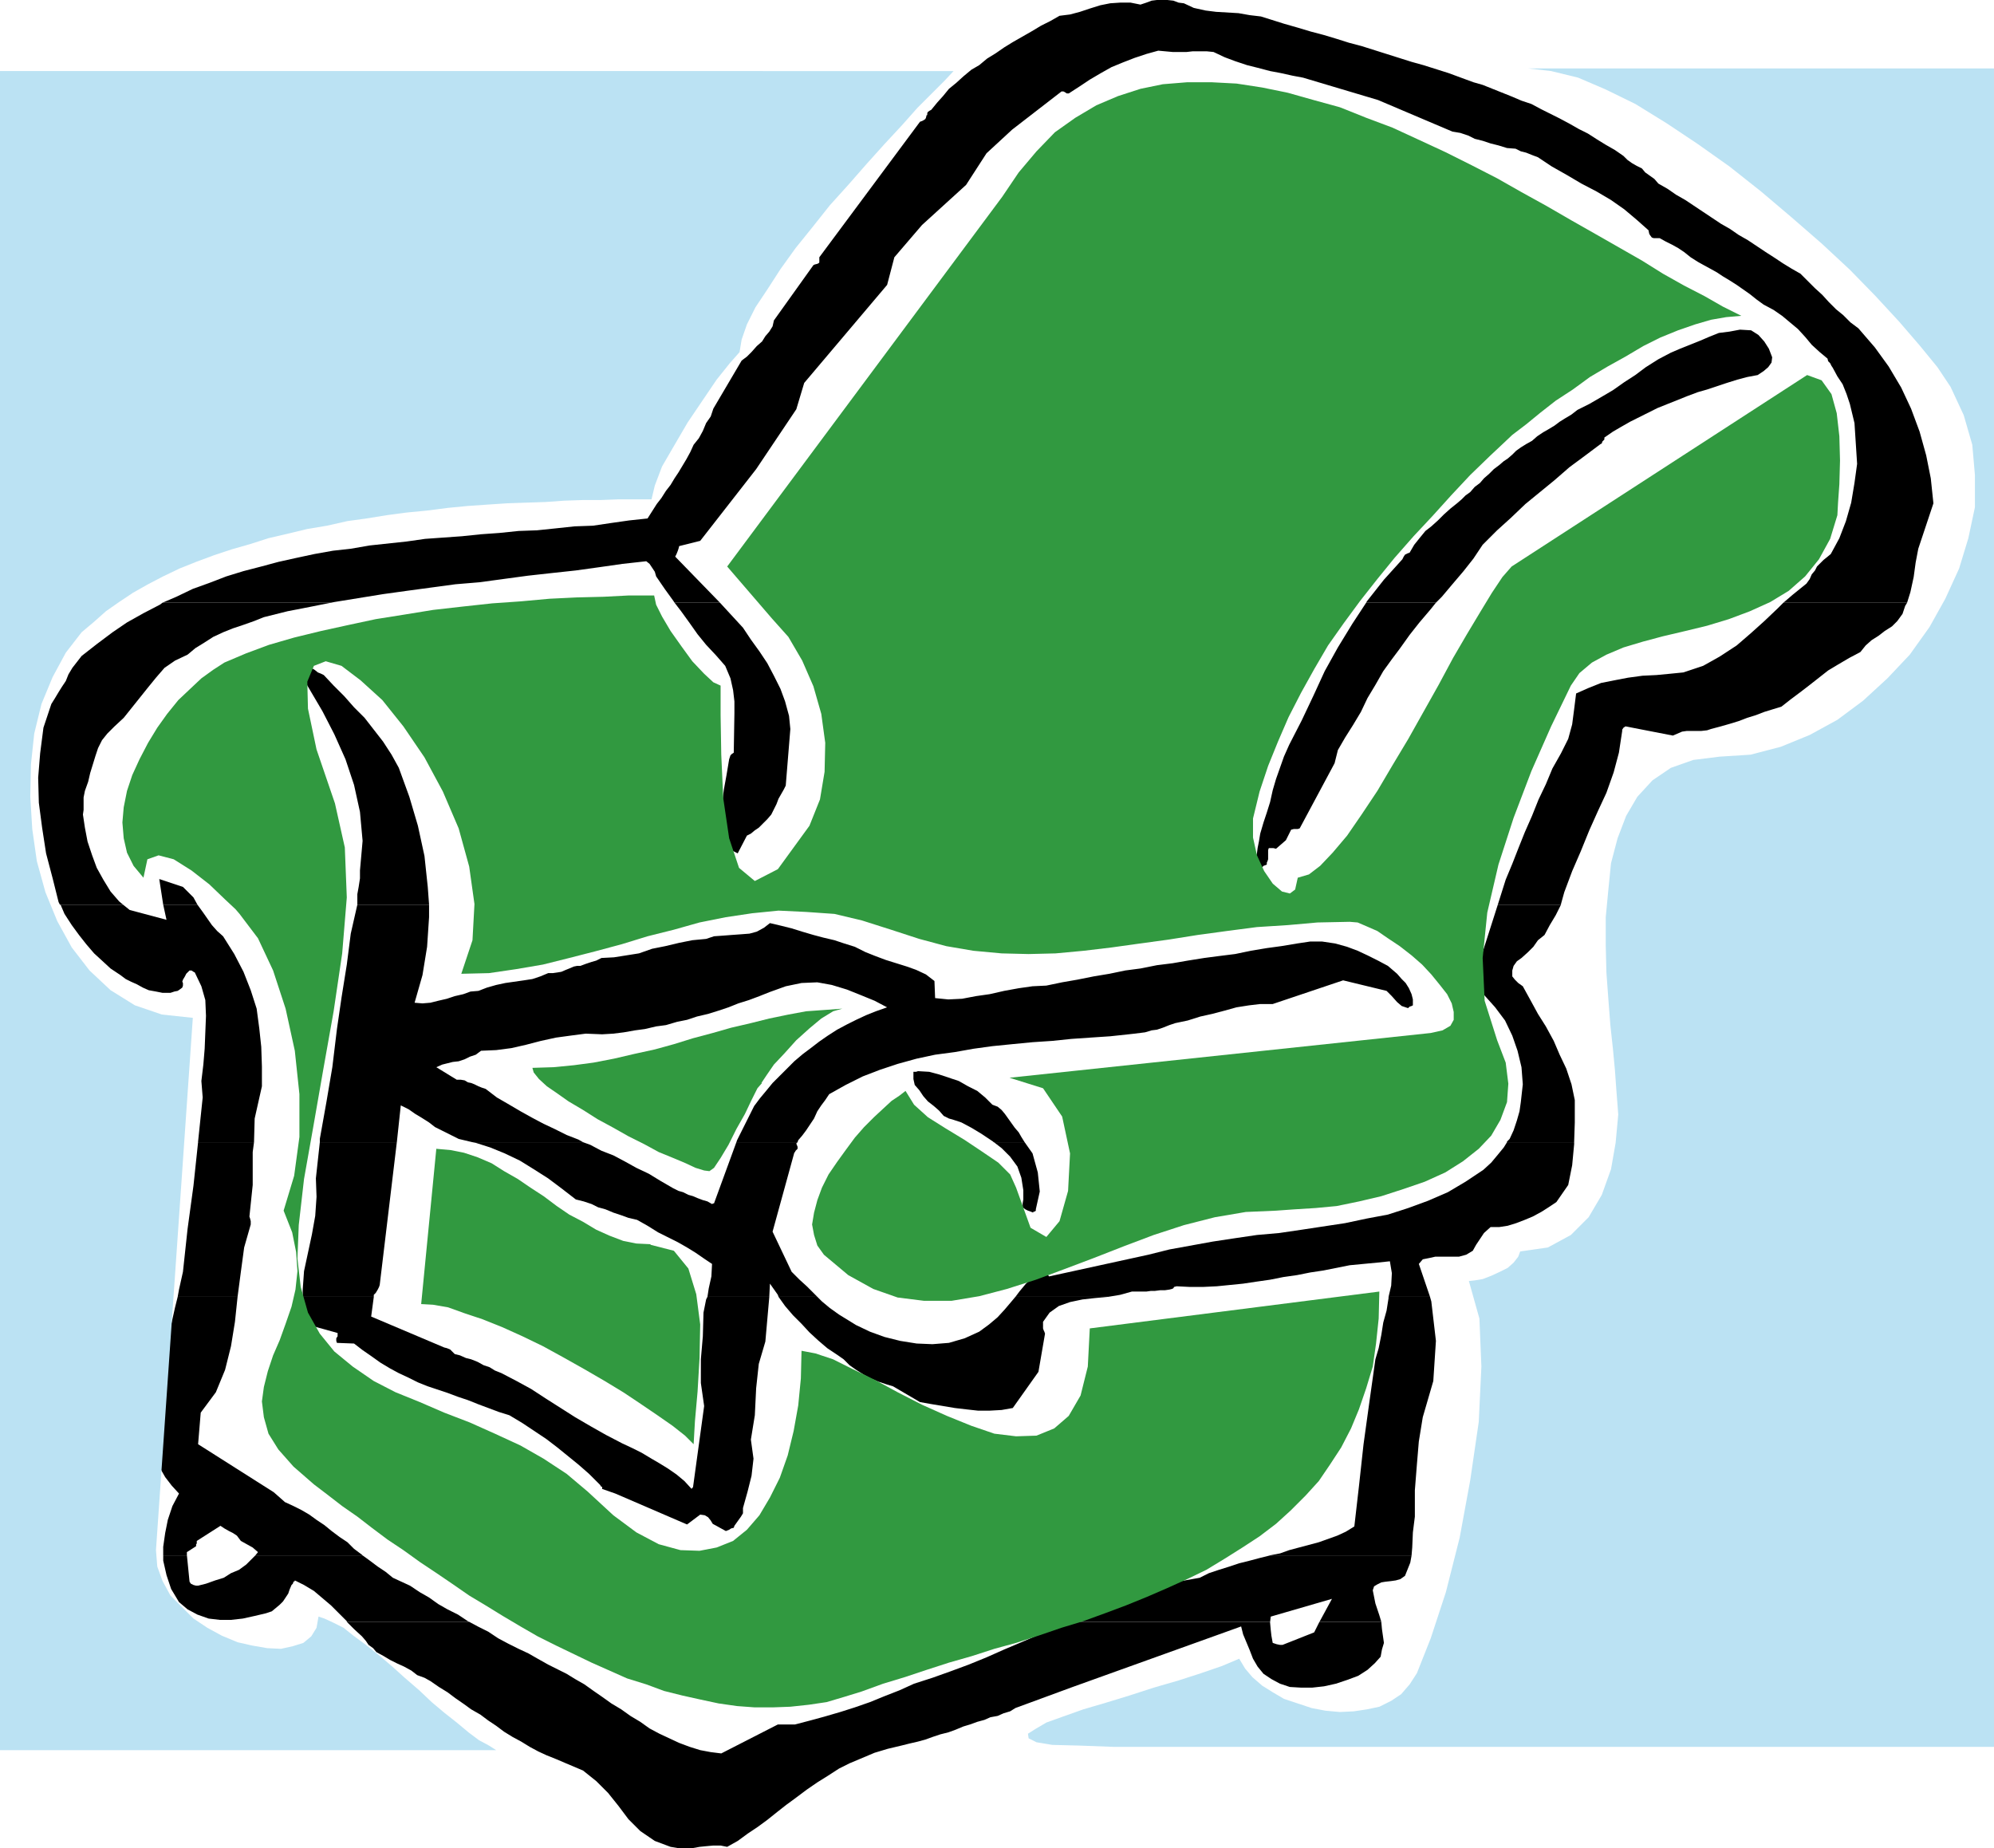
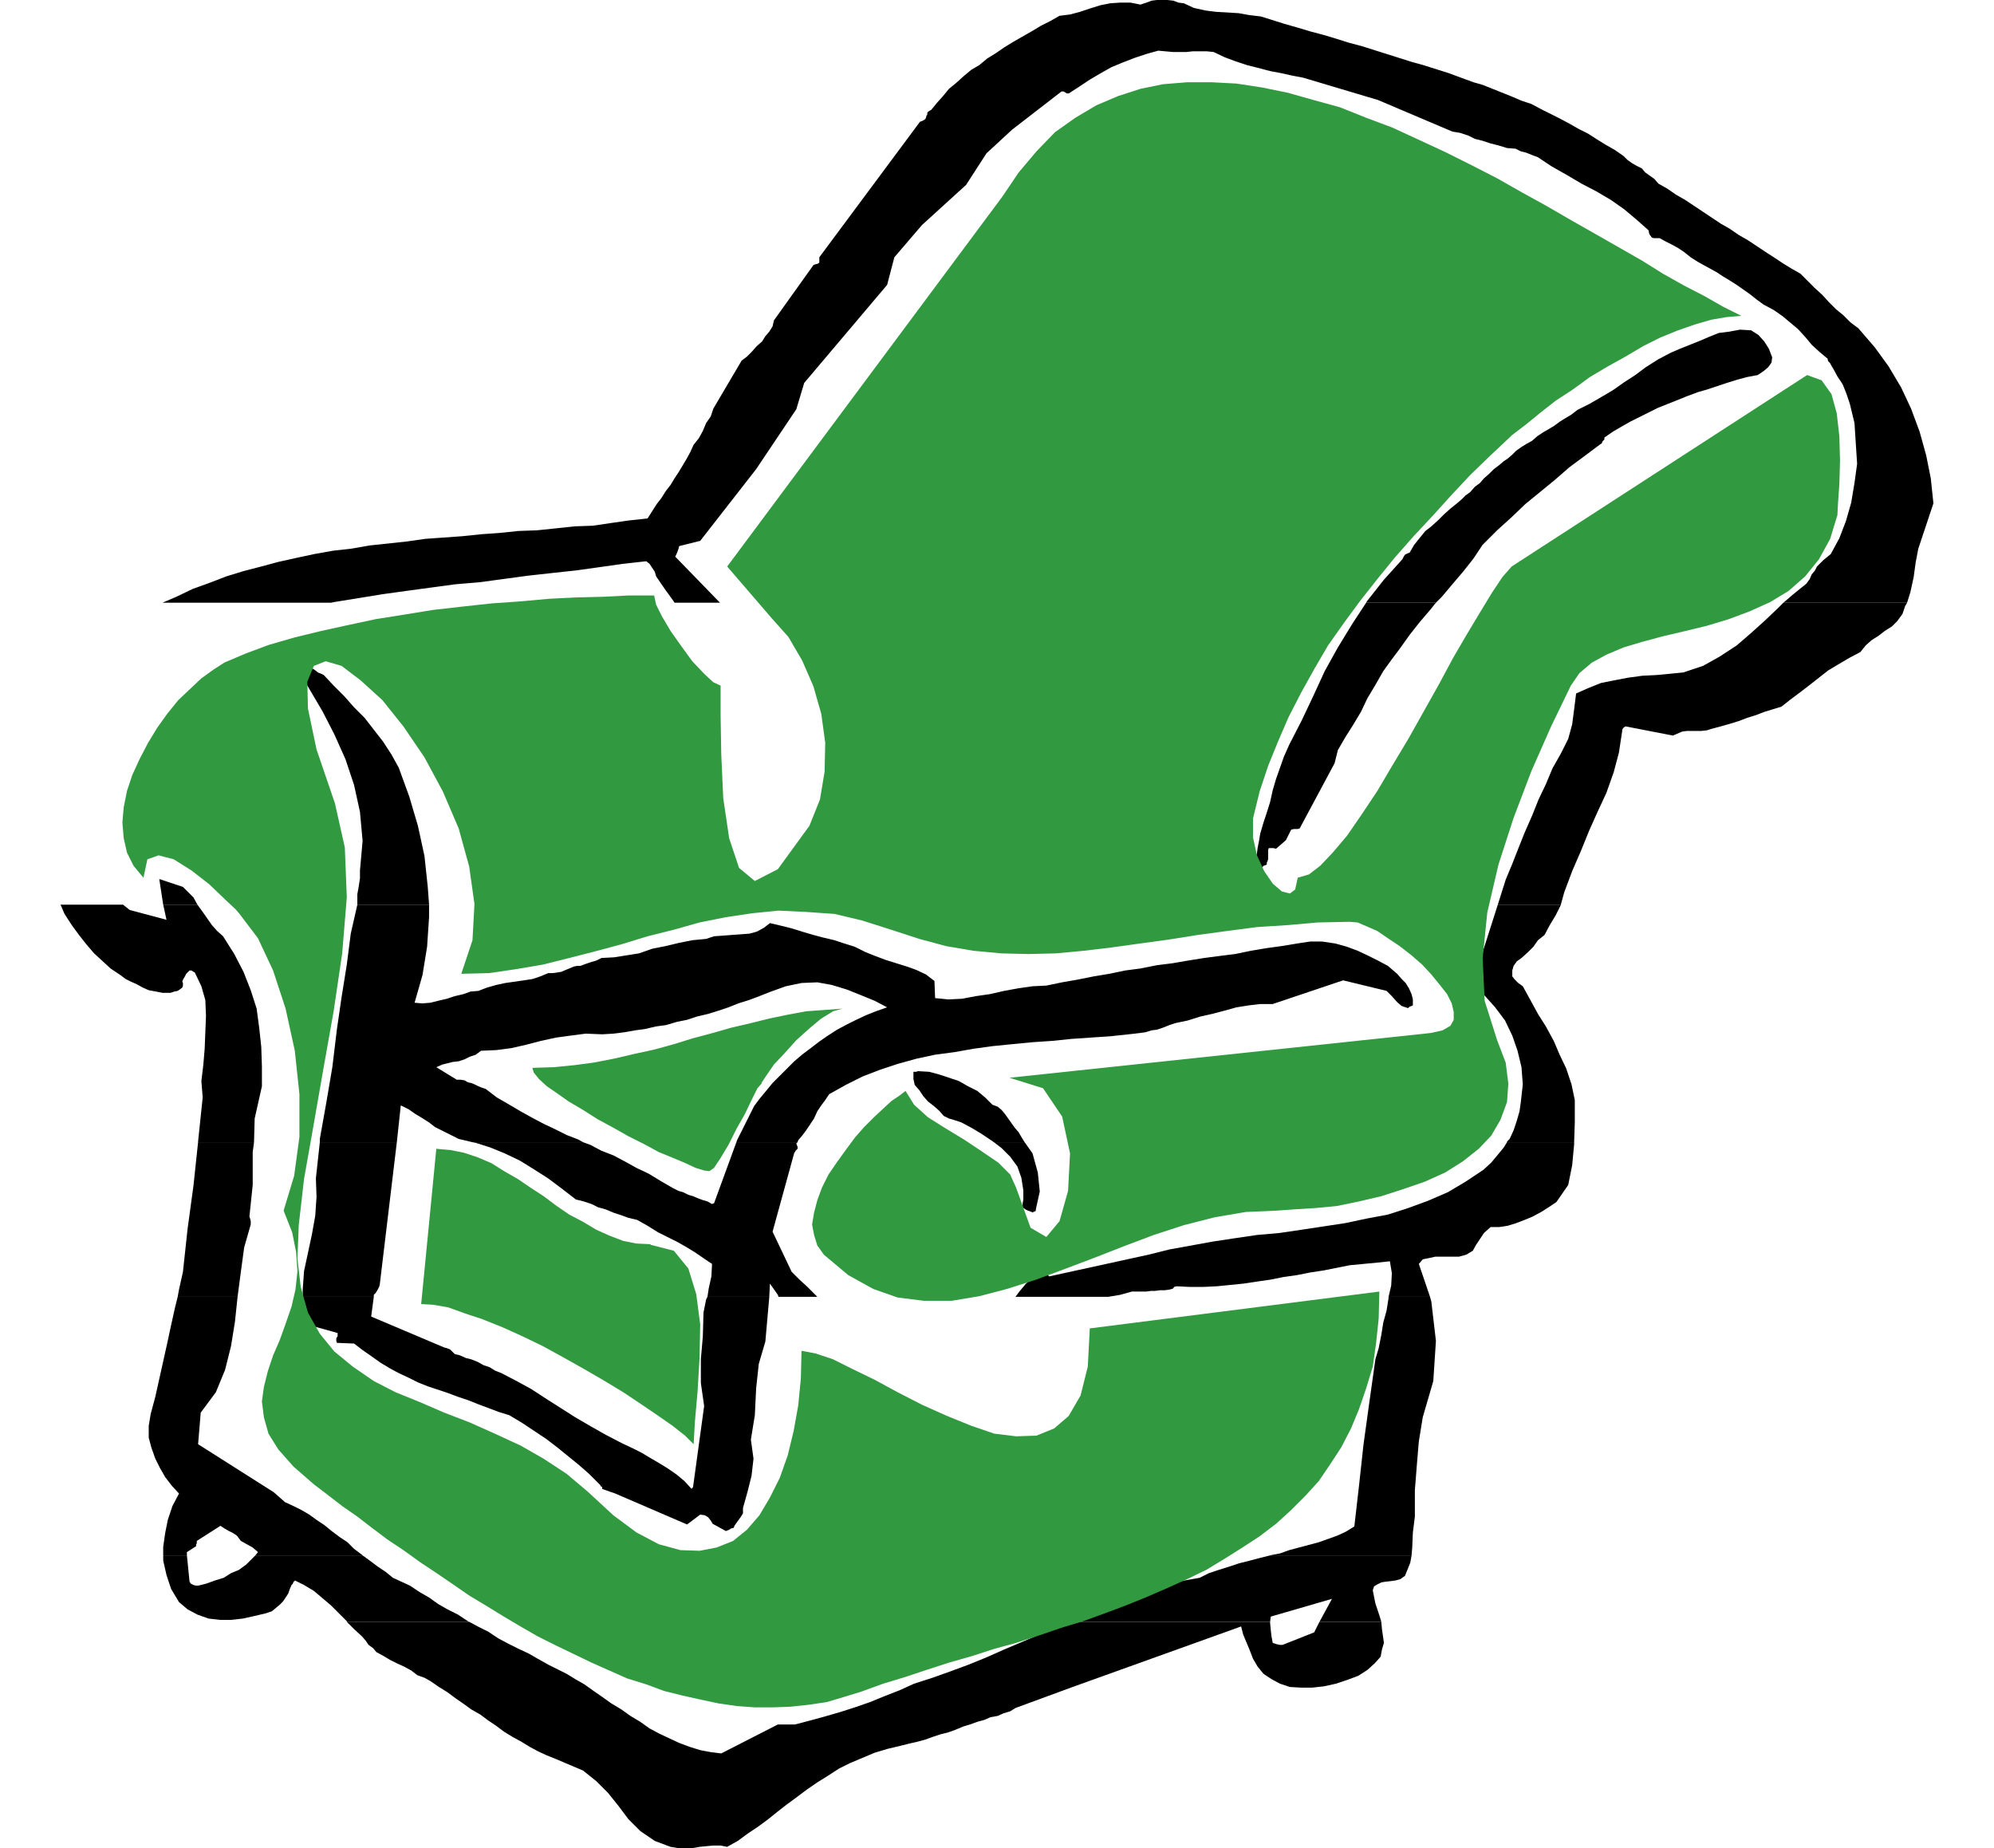
<svg xmlns="http://www.w3.org/2000/svg" xmlns:ns1="http://sodipodi.sourceforge.net/DTD/sodipodi-0.dtd" xmlns:ns2="http://www.inkscape.org/namespaces/inkscape" version="1.0" width="129.553mm" height="120.082mm" id="svg29" ns1:docname="Chair 01.wmf">
  <ns1:namedview id="namedview29" pagecolor="#ffffff" bordercolor="#000000" borderopacity="0.25" ns2:showpageshadow="2" ns2:pageopacity="0.0" ns2:pagecheckerboard="0" ns2:deskcolor="#d1d1d1" ns2:document-units="mm" />
  <defs id="defs1">
    <pattern id="WMFhbasepattern" patternUnits="userSpaceOnUse" width="6" height="6" x="0" y="0" />
  </defs>
  <path style="fill:#000000;fill-opacity:1;fill-rule:evenodd;stroke:none" d="m 39.915,147.999 3.394,-1.454 4.04,-1.939 4.04,-1.454 4.202,-1.616 4.202,-1.293 4.363,-1.131 4.202,-1.131 4.363,-0.969 4.525,-0.969 4.525,-0.808 4.363,-0.485 4.686,-0.808 4.525,-0.485 4.525,-0.485 4.525,-0.646 4.525,-0.323 4.525,-0.323 4.686,-0.485 4.525,-0.323 4.686,-0.485 4.525,-0.162 4.686,-0.485 4.525,-0.485 4.525,-0.162 4.363,-0.646 4.525,-0.646 4.525,-0.485 1.131,-1.777 1.131,-1.777 1.131,-1.454 1.131,-1.777 1.131,-1.454 0.97,-1.616 0.97,-1.454 0.97,-1.616 0.97,-1.616 0.97,-1.777 0.808,-1.777 1.293,-1.616 0.97,-1.777 0.808,-1.939 1.131,-1.616 0.646,-1.939 6.949,-11.795 1.293,-0.969 1.131,-1.131 1.293,-1.454 1.293,-1.131 0.808,-1.293 0.97,-1.131 0.808,-1.293 0.323,-1.454 9.696,-13.572 0.323,-0.162 0.646,-0.162 0.323,-0.162 0.162,-0.162 V 63.982 63.659 63.497 63.174 l 24.725,-33.284 0.485,-0.162 0.323,-0.162 0.485,-0.323 0.162,-0.323 0.162,-0.646 h 0.162 v -0.162 -0.323 l 0.162,-0.323 0.485,-0.323 0.323,-0.162 1.454,-1.777 1.454,-1.616 1.454,-1.777 1.778,-1.454 1.778,-1.616 1.939,-1.616 1.939,-1.131 1.939,-1.616 2.101,-1.293 2.101,-1.454 2.101,-1.293 2.262,-1.293 2.262,-1.293 2.424,-1.454 2.262,-1.131 2.262,-1.293 2.586,-0.323 2.424,-0.646 2.424,-0.808 2.586,-0.808 2.424,-0.485 2.424,-0.162 h 2.586 l 2.424,0.485 1.454,-0.485 1.293,-0.485 L 284.092,0 h 1.293 1.293 l 1.454,0.162 1.293,0.485 1.293,0.162 2.424,1.131 2.909,0.646 2.586,0.323 2.747,0.162 2.747,0.162 2.747,0.485 2.747,0.323 2.586,0.808 3.07,0.969 3.394,0.969 3.232,0.969 3.07,0.808 3.232,0.969 3.07,0.969 3.07,0.808 3.07,0.969 3.07,0.969 3.07,0.969 3.07,0.969 2.909,0.808 3.07,0.969 3.07,0.969 3.07,1.131 3.07,1.131 2.262,0.646 2.424,0.969 2.424,0.969 2.424,0.969 2.262,0.969 2.424,0.808 2.424,1.293 2.262,1.131 2.262,1.131 2.424,1.293 2.262,1.293 2.262,1.131 2.262,1.454 2.101,1.293 2.262,1.293 2.101,1.454 0.97,0.969 1.131,0.808 1.131,0.646 1.293,0.646 0.808,0.969 1.131,0.808 1.131,0.808 0.97,1.131 2.262,1.293 2.101,1.454 2.262,1.293 1.939,1.293 2.424,1.616 1.939,1.293 2.424,1.616 2.262,1.293 2.101,1.454 2.262,1.293 2.424,1.616 1.939,1.293 2.262,1.454 1.939,1.293 2.101,1.293 2.262,1.293 1.778,1.777 1.778,1.777 1.778,1.616 1.616,1.777 1.778,1.777 1.778,1.454 1.778,1.777 1.939,1.454 4.04,4.686 3.394,4.686 3.07,5.17 2.424,5.17 2.101,5.655 1.616,5.817 1.131,5.655 0.646,6.14 -3.717,11.148 -0.646,3.393 -0.485,3.555 -0.808,3.716 -0.808,2.585 H 437.935 l 2.262,-1.939 3.394,-2.747 0.808,-1.131 0.485,-1.131 0.808,-0.969 0.485,-0.969 0.808,-0.808 0.808,-0.808 0.808,-0.646 0.97,-0.808 2.101,-3.878 1.616,-4.201 1.293,-4.524 0.808,-4.847 0.646,-4.686 -0.323,-5.009 -0.323,-5.009 -1.131,-4.686 -0.808,-2.424 -0.97,-2.424 -1.293,-1.939 -1.131,-2.1 -0.323,-0.485 -0.323,-0.646 -0.485,-0.485 -0.162,-0.646 -1.939,-1.616 -1.939,-1.777 -1.616,-1.939 -1.778,-1.939 -1.939,-1.616 -1.939,-1.616 -2.101,-1.454 -2.424,-1.293 -1.778,-1.293 -1.616,-1.293 -1.616,-1.131 -1.616,-1.131 -1.778,-1.131 -1.616,-0.969 -1.454,-0.969 -1.454,-0.808 -1.778,-0.969 -1.454,-0.808 -1.778,-1.131 -1.616,-1.293 -1.454,-0.969 -1.454,-0.808 -1.616,-0.808 -1.454,-0.808 h -0.323 -0.323 -0.485 -0.323 l -0.485,-0.162 -0.485,-0.646 -0.162,-0.323 -0.162,-0.808 -2.909,-2.585 -3.07,-2.585 -3.232,-2.262 -3.555,-2.1 -3.717,-1.939 -3.555,-2.1 -3.717,-2.1 -3.394,-2.262 -1.293,-0.485 -1.616,-0.646 -1.293,-0.323 -1.293,-0.646 -2.101,-0.162 -2.101,-0.646 -1.939,-0.485 -1.939,-0.646 -1.939,-0.485 -1.616,-0.808 -1.939,-0.646 -1.939,-0.323 -18.261,-7.755 -18.422,-5.493 -2.586,-0.485 -2.909,-0.646 -2.586,-0.485 -3.07,-0.808 -2.586,-0.646 -2.909,-0.969 -2.586,-0.969 -2.747,-1.293 -1.616,-0.162 h -1.778 -1.778 l -1.454,0.162 h -1.616 -1.778 l -1.778,-0.162 -1.778,-0.162 -2.909,0.808 -2.909,0.969 -2.909,1.131 -2.747,1.131 -2.586,1.454 -2.747,1.616 -2.424,1.616 -2.747,1.777 h -0.485 l -0.485,-0.323 -0.323,-0.162 h -0.485 l -12.12,9.371 -6.302,5.817 -5.01,7.755 -10.827,9.856 -6.787,7.917 -1.778,6.786 -20.362,24.074 -1.939,6.463 -9.858,14.703 -13.736,17.611 -5.171,1.293 -0.162,0.646 -0.162,0.485 -0.323,0.808 -0.323,0.646 10.989,11.31 h -11.15 l -0.323,-0.485 -2.101,-2.908 -2.101,-3.07 -0.323,-1.131 -0.646,-0.969 -0.646,-0.969 -0.808,-0.646 -5.818,0.646 -5.656,0.808 -5.818,0.808 -5.979,0.646 -5.818,0.646 -5.979,0.808 -5.979,0.808 -5.818,0.485 -5.979,0.808 -5.979,0.808 -5.818,0.808 -5.979,0.969 -5.979,0.969 -0.808,0.162 H 39.915 Z" id="path1" />
  <path style="fill:#000000;fill-opacity:1;fill-rule:evenodd;stroke:none" d="m 335.481,147.999 0.162,-0.323 4.202,-5.332 4.525,-5.009 0.323,-0.646 0.323,-0.485 0.646,-0.323 0.485,-0.162 1.131,-1.939 1.293,-1.616 1.454,-1.777 1.454,-1.131 1.616,-1.454 1.454,-1.454 1.616,-1.454 1.616,-1.293 1.131,-0.969 0.97,-0.969 1.131,-0.808 1.131,-1.293 1.293,-0.969 0.97,-1.131 1.293,-1.131 1.131,-1.131 1.293,-0.969 1.131,-0.969 0.97,-0.646 1.131,-0.969 0.97,-0.969 1.131,-0.808 1.293,-0.808 1.454,-0.808 1.293,-1.131 1.454,-0.969 1.131,-0.646 1.616,-0.969 1.293,-0.969 1.293,-0.808 1.616,-0.969 1.454,-1.131 2.909,-1.454 3.07,-1.777 2.747,-1.616 2.747,-1.939 2.747,-1.777 2.586,-1.939 3.07,-1.939 3.07,-1.616 2.262,-0.969 2.424,-0.969 2.424,-0.969 2.262,-0.969 2.424,-0.969 2.586,-0.323 2.586,-0.485 2.747,0.162 1.778,1.131 1.454,1.616 1.131,1.777 0.808,2.1 -0.162,1.293 -0.808,1.131 -1.131,0.969 -1.454,0.969 -2.586,0.485 -2.424,0.646 -2.586,0.808 -2.424,0.808 -2.424,0.808 -2.262,0.646 -2.586,0.969 -2.424,0.969 -2.424,0.969 -2.424,0.969 -2.262,1.131 -2.262,1.131 -2.262,1.131 -2.262,1.293 -1.939,1.131 -2.101,1.454 v 0.485 l -0.485,0.485 -0.162,0.485 -0.323,0.162 -3.878,2.908 -3.717,2.747 -3.717,3.231 -3.555,2.908 -3.555,2.908 -3.555,3.393 -3.394,3.07 -3.555,3.555 -2.262,3.393 -2.424,3.07 -2.747,3.231 -2.586,3.07 -1.454,1.454 h -17.13 z" id="path2" />
-   <path style="fill:#000000;fill-opacity:1;fill-rule:evenodd;stroke:none" d="m 14.706,222.16 -0.323,-0.646 -1.454,-5.817 -1.616,-6.14 -0.97,-6.301 -0.808,-6.14 -0.162,-6.14 0.485,-5.978 0.808,-6.301 1.939,-5.817 0.808,-1.293 0.97,-1.616 0.808,-1.293 0.97,-1.454 0.646,-1.616 0.97,-1.616 1.131,-1.454 1.131,-1.454 3.717,-2.908 3.878,-2.908 3.555,-2.424 4.04,-2.262 4.04,-2.1 0.646,-0.485 h 41.37 l -4.848,0.969 -5.818,1.131 -5.818,1.454 -2.424,0.969 -2.747,0.969 -2.424,0.808 -2.424,0.969 -2.424,1.131 -2.262,1.454 -2.101,1.293 -1.939,1.616 -3.07,1.454 -2.586,1.777 -2.101,2.424 -2.101,2.585 -1.939,2.424 -1.939,2.424 -1.939,2.424 -2.262,2.1 -1.778,1.777 -1.293,1.616 -0.97,1.939 -0.646,1.939 -0.646,2.1 -0.646,2.1 -0.485,2.1 -0.808,2.262 -0.323,1.616 v 1.454 1.616 l -0.162,1.131 0.485,3.231 0.646,3.393 1.131,3.393 1.131,3.07 1.616,2.908 1.778,2.908 2.101,2.424 0.97,0.808 H 14.867 v 0 z" id="path3" />
  <path style="fill:#000000;fill-opacity:1;fill-rule:evenodd;stroke:none" d="m 40.077,222.16 -0.97,-6.301 5.818,1.939 1.293,1.293 1.293,1.293 0.97,1.777 h -8.403 z" id="path4" />
  <path style="fill:#000000;fill-opacity:1;fill-rule:evenodd;stroke:none" d="m 87.749,222.16 v -0.162 -2.424 l 0.323,-1.777 0.323,-2.1 v -1.939 l 0.646,-7.271 -0.646,-7.109 -1.454,-6.624 -2.101,-6.301 -2.747,-6.14 -2.909,-5.655 -3.232,-5.493 -3.232,-5.493 1.131,-0.323 h 0.808 l 0.808,0.323 0.97,0.323 0.808,0.485 0.808,0.646 0.808,0.323 0.646,0.323 2.424,2.585 2.586,2.585 2.424,2.747 2.586,2.585 2.262,2.908 2.262,2.908 2.101,3.231 1.778,3.231 2.586,7.109 2.101,7.109 1.616,7.432 0.808,7.594 0.323,4.362 H 87.749 Z" id="path5" />
  <path style="fill:#000000;fill-opacity:1;fill-rule:evenodd;stroke:none" d="m 367.801,222.16 1.939,-6.14 1.616,-3.878 1.454,-3.716 1.616,-4.039 1.778,-4.039 1.616,-4.039 1.778,-3.716 1.616,-3.878 2.101,-3.716 1.778,-3.555 0.97,-3.555 0.485,-3.716 0.485,-3.878 2.909,-1.293 3.232,-1.293 3.232,-0.646 3.394,-0.646 3.555,-0.485 3.394,-0.162 3.394,-0.323 3.232,-0.323 4.848,-1.616 4.04,-2.262 4.202,-2.747 3.555,-3.07 3.232,-2.908 3.394,-3.231 1.293,-1.293 h 30.381 l -0.485,0.808 -0.646,1.939 -1.293,1.777 -1.293,1.293 -1.778,1.131 -1.454,1.131 -1.778,1.131 -1.454,1.293 -1.293,1.616 -2.747,1.454 -2.747,1.616 -2.424,1.454 -2.262,1.777 -2.262,1.777 -2.101,1.616 -2.586,1.939 -2.262,1.777 -2.101,0.646 -2.101,0.646 -2.101,0.808 -2.101,0.646 -2.101,0.808 -2.101,0.646 -2.262,0.646 -2.424,0.646 -0.97,0.323 -1.454,0.162 h -1.131 -1.293 -1.131 l -1.131,0.162 -1.131,0.485 -1.131,0.485 -11.635,-2.262 -0.485,0.323 -0.323,0.485 v 0.162 0.162 l -0.808,5.332 -1.293,4.847 -1.778,5.009 -2.101,4.524 -2.101,4.686 -2.101,5.17 -2.101,4.847 -1.939,5.17 -0.808,2.908 v 0.162 z" id="path6" />
-   <path style="fill:#000000;fill-opacity:1;fill-rule:evenodd;stroke:none" d="m 165.64,147.999 1.616,2.1 2.101,2.908 1.939,2.747 2.101,2.585 2.424,2.585 2.262,2.585 1.293,3.07 0.646,2.908 0.323,2.747 v 2.908 l -0.162,9.694 -0.485,0.323 -0.323,0.323 -0.162,0.485 -0.162,0.485 -0.646,3.878 -0.646,3.555 -0.485,4.039 -0.162,4.039 0.646,2.262 0.485,2.262 0.97,2.1 1.939,0.969 2.262,-4.362 0.97,-0.485 0.97,-0.808 0.97,-0.646 0.97,-0.969 1.131,-1.131 0.97,-1.131 0.646,-1.293 0.646,-1.293 0.485,-1.293 0.646,-1.131 0.646,-1.131 0.485,-0.969 1.131,-13.895 -0.323,-3.231 -0.97,-3.555 -1.131,-3.07 -1.616,-3.231 -1.616,-3.07 -1.939,-2.908 -2.101,-2.908 -1.939,-2.908 -5.656,-6.14 h -11.15 z" id="path7" />
  <path style="fill:#000000;fill-opacity:1;fill-rule:evenodd;stroke:none" d="m 335.481,147.999 -3.394,5.17 -3.555,5.817 -3.232,5.817 -2.747,5.978 -2.909,6.14 -3.07,5.978 -1.293,2.908 -0.97,2.747 -0.97,2.747 -0.808,2.747 -0.646,2.908 -0.808,2.585 -0.808,2.424 -0.808,2.747 -0.323,1.939 -0.323,1.616 -0.162,1.293 -0.323,0.969 0.162,0.485 v 0.485 l 0.162,0.323 0.162,0.485 0.323,0.485 v 0.162 0.485 0.323 l 0.323,0.323 0.646,0.646 0.323,0.162 v -0.162 -0.162 l -0.162,-0.162 -0.323,-0.323 -0.323,-0.323 v -0.646 l 0.323,-0.162 0.323,-0.323 0.808,-0.323 v -0.162 -0.323 l 0.162,-0.323 0.162,-0.485 v -2.262 l 0.162,-0.485 h 0.646 0.485 l 0.646,0.162 2.424,-2.1 1.293,-2.585 0.646,-0.162 h 0.323 0.646 l 0.485,-0.162 8.565,-15.995 0.808,-3.231 1.778,-3.07 1.939,-3.07 1.939,-3.231 1.616,-3.393 1.939,-3.231 1.939,-3.393 2.101,-2.908 1.939,-2.585 2.424,-3.393 2.424,-3.07 2.747,-3.231 1.293,-1.616 h -17.13 z" id="path8" />
  <path style="fill:#000000;fill-opacity:1;fill-rule:evenodd;stroke:none" d="m 48.642,280.325 1.131,-10.825 -0.323,-4.039 0.485,-4.039 0.323,-3.878 0.162,-4.039 0.162,-4.039 -0.162,-3.878 -0.97,-3.393 -1.616,-3.393 -0.323,-0.162 -0.485,-0.323 h -0.162 -0.323 l -0.808,0.808 -0.323,0.646 -0.485,0.808 -0.162,0.485 0.162,0.323 v 0.323 0.323 l -0.162,0.485 -0.646,0.485 -0.485,0.323 -0.808,0.162 -0.97,0.323 h -1.939 l -1.616,-0.323 -1.778,-0.323 -1.454,-0.646 -1.454,-0.808 -1.454,-0.646 -1.293,-0.646 -1.293,-0.969 -2.424,-1.616 -2.101,-1.939 -1.939,-1.777 -1.939,-2.262 -1.778,-2.262 -1.778,-2.424 -1.778,-2.747 -0.97,-2.262 h 15.352 l 1.616,1.293 9.05,2.424 -0.808,-3.716 h 8.403 l 1.293,1.777 1.131,1.616 1.131,1.616 1.293,1.454 1.454,1.293 2.747,4.362 2.262,4.362 1.778,4.524 1.454,4.524 0.646,4.847 0.485,4.524 0.162,4.847 v 4.847 l -1.778,7.917 -0.162,5.817 H 48.642 v 0 z" id="path9" />
  <path style="fill:#000000;fill-opacity:1;fill-rule:evenodd;stroke:none" d="m 78.538,280.325 v -0.646 l 1.616,-9.048 1.454,-8.563 1.131,-9.371 1.131,-7.755 1.293,-8.079 0.97,-7.594 1.616,-7.109 h 17.614 v 3.07 l -0.485,7.271 -1.131,6.948 -1.939,6.786 1.939,0.162 1.939,-0.162 1.939,-0.485 2.101,-0.485 1.939,-0.646 2.101,-0.485 1.778,-0.646 1.939,-0.162 2.101,-0.808 2.262,-0.646 2.262,-0.485 2.262,-0.323 2.262,-0.323 2.101,-0.323 1.939,-0.646 1.939,-0.808 h 1.131 l 1.131,-0.162 0.97,-0.162 1.131,-0.485 0.808,-0.323 1.131,-0.485 0.808,-0.162 h 0.808 l 1.293,-0.485 1.454,-0.485 1.131,-0.323 1.293,-0.646 3.07,-0.162 3.07,-0.485 3.07,-0.485 3.232,-1.131 3.232,-0.646 3.394,-0.808 3.232,-0.646 3.394,-0.323 1.939,-0.646 2.262,-0.162 2.101,-0.162 2.262,-0.162 2.101,-0.162 1.778,-0.485 1.778,-0.969 1.454,-1.131 2.747,0.646 2.586,0.646 2.586,0.808 2.747,0.808 2.424,0.646 2.747,0.646 2.424,0.808 2.586,0.808 2.586,1.293 2.424,0.969 2.586,0.969 2.586,0.808 2.586,0.808 2.262,0.808 2.424,1.131 2.101,1.616 0.162,4.201 3.232,0.323 3.394,-0.162 3.394,-0.646 3.394,-0.485 3.555,-0.808 3.555,-0.646 3.394,-0.485 3.394,-0.162 3.878,-0.808 3.717,-0.646 4.04,-0.808 3.878,-0.646 3.878,-0.808 3.717,-0.485 4.04,-0.808 3.878,-0.485 3.717,-0.646 4.04,-0.646 3.717,-0.485 3.878,-0.485 3.878,-0.808 3.878,-0.646 3.555,-0.485 3.878,-0.646 3.232,-0.485 h 2.909 l 3.232,0.485 2.909,0.808 2.586,0.969 2.424,1.131 2.586,1.293 2.424,1.293 1.131,0.969 1.131,0.969 1.131,1.293 0.97,0.969 0.808,1.293 0.646,1.454 0.323,1.293 v 1.454 l -0.323,0.162 -0.485,0.162 -0.323,0.323 h -0.162 l -1.454,-0.485 -1.131,-0.969 -1.293,-1.454 -1.293,-1.293 -10.666,-2.585 -17.291,5.817 h -3.07 l -2.747,0.323 -3.07,0.485 -2.909,0.808 -3.07,0.808 -2.909,0.646 -3.07,0.969 -3.07,0.646 -1.454,0.485 -1.616,0.646 -1.454,0.485 -1.293,0.162 -1.616,0.485 -1.293,0.162 -1.293,0.162 -1.454,0.162 -4.525,0.485 -4.848,0.323 -4.686,0.323 -4.686,0.485 -4.848,0.323 -5.01,0.485 -4.848,0.485 -4.686,0.646 -4.525,0.808 -4.848,0.646 -4.525,0.969 -4.686,1.293 -4.363,1.454 -4.202,1.616 -4.202,2.1 -4.04,2.262 -0.97,1.454 -0.97,1.293 -0.97,1.454 -0.808,1.777 -0.97,1.454 -0.97,1.454 -0.97,1.293 -0.97,1.131 -0.162,0.485 H 180.83 l 0.162,-0.485 4.202,-8.402 1.454,-1.939 1.616,-1.939 1.454,-1.777 1.778,-1.777 1.939,-1.939 1.616,-1.616 2.101,-1.777 1.939,-1.454 2.101,-1.616 2.101,-1.454 2.262,-1.454 2.424,-1.293 2.262,-1.131 2.424,-1.131 2.424,-0.969 2.747,-0.969 -3.07,-1.616 -3.555,-1.454 -3.232,-1.293 -3.717,-1.131 -3.555,-0.646 -3.878,0.162 -3.878,0.808 -4.04,1.454 -2.424,0.969 -2.586,0.969 -2.586,0.808 -2.424,0.969 -2.424,0.808 -2.586,0.808 -2.747,0.646 -2.424,0.808 -2.424,0.485 -2.747,0.808 -2.424,0.323 -2.747,0.646 -2.424,0.323 -2.747,0.485 -2.586,0.323 -2.747,0.162 -4.04,-0.162 -3.717,0.485 -3.555,0.485 -3.717,0.808 -3.717,0.969 -3.555,0.808 -3.717,0.485 -3.717,0.162 -1.293,0.969 -1.454,0.485 -1.293,0.646 -1.454,0.485 -1.454,0.162 -1.293,0.323 -1.293,0.323 -1.454,0.646 5.01,3.07 h 0.97 l 0.97,0.162 0.808,0.485 0.808,0.162 0.808,0.323 0.97,0.485 0.808,0.323 0.97,0.323 2.747,2.1 3.07,1.777 2.747,1.616 2.909,1.616 2.747,1.454 2.747,1.293 2.909,1.454 2.909,1.131 1.131,0.646 h -27.149 l -3.394,-0.808 -1.939,-0.969 -1.939,-0.969 -1.939,-0.969 -1.454,-1.131 -1.778,-1.131 -1.616,-0.969 -1.616,-1.131 -1.939,-0.969 -0.97,9.048 H 78.538 v 0 z" id="path10" />
  <path style="fill:#000000;fill-opacity:1;fill-rule:evenodd;stroke:none" d="m 243.854,280.325 -0.485,-0.323 -2.424,-1.616 -2.424,-1.454 -2.424,-1.293 -0.97,-0.323 -0.97,-0.323 -1.131,-0.323 -1.293,-0.646 -1.131,-1.293 -1.293,-1.131 -1.454,-1.131 -1.131,-1.293 -0.97,-1.454 -1.131,-1.293 -0.323,-1.454 v -1.777 h 0.323 0.323 l 0.485,-0.162 2.747,0.162 2.424,0.646 2.424,0.808 2.424,0.808 2.262,1.293 2.262,1.131 1.939,1.616 1.778,1.777 1.293,0.485 0.97,0.808 0.808,0.969 0.808,1.131 0.808,1.131 0.808,1.131 0.97,1.131 0.646,1.131 0.808,1.293 h -7.595 v 0 z" id="path11" />
  <path style="fill:#000000;fill-opacity:1;fill-rule:evenodd;stroke:none" d="m 370.064,280.325 0.646,-0.646 0.97,-2.1 0.808,-2.424 0.646,-2.262 0.323,-2.262 0.485,-4.362 -0.323,-4.201 -0.97,-4.039 -1.293,-3.716 -1.778,-3.716 -2.424,-3.231 -2.747,-3.07 -2.747,-2.908 6.141,-19.227 h 15.514 l -1.293,2.585 -1.454,2.424 -1.293,2.424 -1.616,1.293 -1.131,1.616 -1.293,1.293 -1.616,1.454 -1.131,0.808 -0.808,1.131 -0.323,1.131 v 1.454 l 0.646,0.808 0.323,0.323 0.485,0.485 1.131,0.808 1.778,3.231 1.939,3.555 1.939,3.07 1.939,3.555 1.454,3.393 1.616,3.393 1.293,3.878 0.808,3.878 v 5.493 l -0.162,4.847 h -16.483 v 0 z" id="path12" />
  <path style="fill:#000000;fill-opacity:1;fill-rule:evenodd;stroke:none" d="m 43.632,318.456 0.323,-1.777 0.97,-4.362 1.131,-10.502 1.454,-10.664 1.131,-10.664 H 62.378 l -0.323,2.424 v 8.079 l -0.808,7.755 0.162,0.485 0.162,0.646 v 0.323 0.485 l -1.616,5.655 -0.808,5.978 -0.808,6.14 z" id="path13" />
  <path style="fill:#000000;fill-opacity:1;fill-rule:evenodd;stroke:none" d="m 74.336,318.456 v -1.777 l 0.323,-4.524 0.97,-4.524 0.97,-4.524 0.808,-4.524 0.323,-4.686 -0.162,-4.524 0.97,-8.886 H 97.445 l -4.202,35.061 -0.162,0.485 -0.323,0.646 -0.485,0.808 -0.485,0.485 v 0.485 H 74.336 Z" id="path14" />
  <path style="fill:#000000;fill-opacity:1;fill-rule:evenodd;stroke:none" d="m 173.72,318.456 0.323,-2.1 0.646,-2.908 0.162,-3.07 -1.939,-1.293 -2.101,-1.454 -2.101,-1.293 -2.262,-1.293 -2.586,-1.293 -2.262,-1.131 -2.586,-1.616 -2.586,-1.454 -2.101,-0.485 -1.778,-0.646 -1.939,-0.646 -1.939,-0.808 -1.778,-0.485 -1.616,-0.808 -1.939,-0.646 -1.939,-0.485 -3.555,-2.747 -3.232,-2.424 -3.555,-2.262 -3.394,-2.1 -3.717,-1.777 -3.555,-1.454 -3.555,-1.131 -0.808,-0.162 h 27.149 l 1.778,0.646 2.747,1.454 2.909,1.131 2.747,1.454 2.909,1.616 3.07,1.454 2.909,1.777 3.07,1.777 1.293,0.646 1.131,0.323 1.293,0.646 1.131,0.323 1.131,0.485 1.293,0.485 1.131,0.323 1.131,0.646 0.323,-0.162 h 0.162 l 5.494,-15.026 h 15.029 l -0.323,0.323 0.323,0.808 v 0.485 l -0.323,0.323 -0.162,0.162 -0.162,0.323 -0.162,0.162 -5.333,19.388 4.686,9.856 1.939,1.939 1.778,1.616 1.939,1.939 0.646,0.646 h -9.534 l -0.162,-0.485 -1.939,-2.747 -0.162,3.231 z" id="path15" />
  <path style="fill:#000000;fill-opacity:1;fill-rule:evenodd;stroke:none" d="m 249.349,318.456 0.97,-1.293 1.616,-1.939 1.939,-1.777 2.262,-1.454 h 0.485 l 0.323,0.162 0.162,0.485 0.485,0.808 24.402,-5.332 5.171,-1.293 5.333,-0.969 5.333,-0.969 5.333,-0.808 5.494,-0.808 5.494,-0.485 5.494,-0.808 5.333,-0.808 5.333,-0.808 5.333,-1.131 5.171,-0.969 5.01,-1.616 4.848,-1.777 4.848,-2.1 4.363,-2.585 4.363,-2.908 1.939,-1.777 1.616,-1.939 1.454,-1.777 0.808,-1.293 h 16.483 v 0.485 l -0.485,5.17 -0.97,4.847 -2.909,4.201 -1.939,1.293 -1.778,1.131 -2.101,1.131 -1.939,0.808 -2.101,0.808 -2.101,0.646 -2.101,0.323 h -2.101 l -1.616,1.454 -0.97,1.454 -0.97,1.454 -0.808,1.454 -1.616,0.969 -1.778,0.485 h -1.939 -1.939 -1.939 l -1.454,0.323 -1.616,0.323 -0.97,1.131 2.747,8.079 h -10.181 l 0.646,-2.747 0.162,-3.07 -0.485,-2.908 -3.07,0.323 -3.394,0.323 -3.394,0.323 -3.232,0.646 -3.232,0.646 -3.232,0.485 -3.232,0.646 -3.394,0.485 -3.232,0.646 -3.394,0.485 -3.232,0.485 -3.232,0.323 -3.232,0.323 -3.394,0.162 h -3.232 l -3.232,-0.162 -0.646,0.162 -0.162,0.323 -0.323,0.162 -0.646,0.162 -1.131,0.162 h -1.131 l -1.293,0.162 h -0.97 l -1.131,0.162 h -1.293 -1.131 -1.131 l -2.909,0.808 -2.909,0.485 z" id="path16" />
  <path style="fill:#000000;fill-opacity:1;fill-rule:evenodd;stroke:none" d="m 243.854,280.325 2.101,1.616 2.101,2.1 1.778,2.424 0.97,2.747 0.485,3.07 v 1.293 0.969 l -0.162,0.969 v 0.969 l 0.646,0.485 0.646,0.323 0.485,0.162 0.808,0.323 v -0.162 l 0.485,-0.162 0.162,-0.162 v -0.323 l 0.97,-4.362 -0.485,-4.686 -1.293,-4.686 -1.939,-2.747 h -7.595 v 0 z" id="path17" />
  <path style="fill:#000000;fill-opacity:1;fill-rule:evenodd;stroke:none" d="m 40.077,381.953 v -2.1 l 0.485,-3.393 0.646,-3.231 1.131,-3.393 1.616,-3.07 -1.778,-1.939 -1.616,-2.1 -1.293,-2.262 -1.131,-2.262 -0.97,-2.747 -0.646,-2.424 v -2.908 l 0.485,-2.908 1.131,-4.201 0.97,-4.362 0.97,-4.362 0.97,-4.362 0.97,-4.524 0.97,-4.362 0.646,-2.585 h 14.706 l -0.646,6.14 -0.97,5.978 -1.454,5.817 -2.262,5.493 -3.717,5.009 -0.646,7.755 18.584,11.795 2.747,2.424 2.101,0.969 1.939,0.969 1.939,1.131 1.778,1.293 1.939,1.293 1.778,1.454 1.939,1.454 1.939,1.293 1.616,1.616 1.939,1.454 0.162,0.162 H 62.701 l 0.646,-0.808 -1.293,-1.131 -1.454,-0.808 -1.454,-0.808 -0.97,-1.293 -0.97,-0.646 -0.97,-0.485 -1.131,-0.646 -0.97,-0.646 -5.818,3.716 v 0.323 0.323 l -0.162,0.162 v 0.485 l -2.262,1.454 v 0.808 h -5.818 z" id="path18" />
  <path style="fill:#000000;fill-opacity:1;fill-rule:evenodd;stroke:none" d="m 311.726,381.953 2.586,-0.485 2.262,-0.808 2.424,-0.646 2.424,-0.646 2.424,-0.646 2.262,-0.808 2.262,-0.808 2.101,-0.969 2.101,-1.293 1.131,-9.856 1.131,-10.341 1.454,-10.502 1.454,-10.341 0.808,-2.747 0.646,-3.231 0.485,-3.07 0.808,-2.908 0.485,-3.07 v -0.323 h 10.181 l 0.323,1.131 1.131,9.694 -0.646,9.856 -2.586,8.886 -0.97,5.978 -0.485,5.817 -0.485,6.14 v 6.463 l -0.485,3.878 -0.162,3.716 -0.162,1.939 h -34.744 v 0 z" id="path19" />
  <path style="fill:#000000;fill-opacity:1;fill-rule:evenodd;stroke:none" d="m 74.336,318.456 0.162,2.585 1.454,4.362 6.949,1.939 v 0.808 l -0.323,0.485 v 0.646 l 0.162,0.485 4.202,0.162 2.101,1.616 2.101,1.454 2.262,1.616 2.424,1.454 2.101,1.131 2.424,1.131 2.262,1.131 2.424,0.969 2.424,0.808 2.424,0.808 2.586,0.969 2.424,0.808 2.424,0.969 2.586,0.969 2.586,0.969 2.586,0.808 3.232,1.939 2.909,1.939 2.909,1.939 2.747,2.1 2.586,2.1 2.586,2.1 2.586,2.262 2.586,2.585 0.162,0.162 0.162,0.323 0.323,0.162 v 0.485 l 3.232,1.131 17.614,7.594 3.232,-2.424 1.131,0.162 0.808,0.485 0.646,0.808 0.485,0.808 3.232,1.777 0.808,-0.323 0.485,-0.323 0.646,-0.162 0.162,-0.485 0.808,-1.131 0.808,-1.131 0.485,-0.808 v -1.293 l 1.131,-4.039 0.97,-3.878 0.485,-4.201 -0.646,-4.686 0.97,-5.978 0.323,-6.624 0.646,-5.978 1.616,-5.493 0.97,-10.987 H 173.72 l -0.323,0.646 -0.646,3.231 -0.162,5.817 -0.485,5.655 v 5.817 l 0.808,5.655 -2.747,20.035 h -0.162 l -0.162,0.323 -1.778,-1.939 -1.939,-1.616 -2.101,-1.454 -2.101,-1.293 -1.939,-1.131 -2.424,-1.454 -2.262,-1.131 -2.424,-1.131 -4.04,-2.1 -3.717,-2.1 -3.878,-2.262 -3.555,-2.262 -3.555,-2.262 -3.717,-2.424 -3.555,-1.939 -3.717,-1.939 -1.616,-0.646 -1.293,-0.808 -1.454,-0.485 -1.454,-0.808 -1.616,-0.646 -1.293,-0.323 -1.454,-0.646 -1.293,-0.323 -0.646,-0.646 -0.485,-0.485 -0.808,-0.323 -0.646,-0.162 -17.938,-7.594 0.646,-4.847 H 74.336 Z" id="path20" />
-   <path style="fill:#000000;fill-opacity:1;fill-rule:evenodd;stroke:none" d="m 191.173,318.456 1.616,2.262 1.939,2.262 2.101,2.1 1.939,2.1 2.101,1.939 2.262,1.939 2.424,1.616 1.616,1.131 1.454,1.454 1.616,1.131 1.778,1.131 1.778,0.969 1.939,0.808 1.939,0.646 1.616,0.485 6.626,3.878 2.747,0.485 2.909,0.485 2.909,0.485 2.747,0.323 2.909,0.323 h 2.909 l 2.909,-0.162 2.747,-0.485 6.302,-8.886 1.616,-9.371 -0.162,-0.485 -0.162,-0.323 -0.162,-0.485 v -0.162 -0.162 -0.485 -0.485 -0.323 l 1.616,-2.262 2.262,-1.616 2.747,-0.969 3.07,-0.646 2.909,-0.323 3.394,-0.323 h -22.786 l -0.808,0.969 -1.778,2.1 -1.778,1.939 -2.101,1.777 -2.424,1.777 -3.555,1.616 -3.878,1.131 -4.04,0.323 -3.878,-0.162 -4.04,-0.646 -3.878,-0.969 -3.555,-1.293 -3.394,-1.616 -2.101,-1.293 -2.101,-1.293 -2.262,-1.616 -1.939,-1.616 -1.131,-1.131 z" id="path21" />
  <path style="fill:#000000;fill-opacity:1;fill-rule:evenodd;stroke:none" d="m 85.163,398.272 v -0.162 l -1.939,-1.939 -1.939,-1.939 -2.101,-1.777 -2.101,-1.777 -2.424,-1.454 -2.262,-1.131 v 0.162 l -0.323,0.162 -0.162,0.485 -0.323,0.323 -0.485,1.131 -0.323,0.969 -0.646,0.969 -0.646,0.969 -0.808,0.808 -0.97,0.808 -0.97,0.808 -1.454,0.485 -2.747,0.646 -2.909,0.646 -2.909,0.323 h -2.747 l -2.747,-0.323 -2.747,-0.969 -2.424,-1.293 -2.101,-1.777 -1.939,-3.231 -1.131,-3.393 -0.808,-3.555 v -1.293 h 5.818 l 0.646,6.463 0.323,0.485 0.646,0.323 0.646,0.162 h 0.485 l 1.939,-0.485 2.262,-0.808 2.101,-0.646 1.778,-1.131 1.939,-0.808 1.778,-1.293 1.454,-1.454 0.808,-0.808 H 89.041 l 1.778,1.293 1.939,1.454 1.939,1.293 1.778,1.454 2.101,0.969 2.101,0.969 2.424,1.616 2.262,1.293 2.262,1.616 2.262,1.293 2.586,1.293 2.424,1.616 0.323,0.162 H 85.325 v 0 z" id="path22" />
  <path style="fill:#000000;fill-opacity:1;fill-rule:evenodd;stroke:none" d="m 262.438,398.272 1.454,-0.646 4.363,-1.777 4.202,-1.777 4.363,-1.616 4.363,-1.454 4.363,-1.454 4.525,-1.293 4.525,-0.808 2.262,-1.131 2.424,-0.808 2.586,-0.808 2.424,-0.808 2.586,-0.646 2.424,-0.646 2.586,-0.646 h 34.744 l -0.323,1.777 -1.293,3.231 -1.131,0.808 -1.131,0.323 -1.131,0.162 -1.454,0.162 -0.97,0.162 -0.97,0.485 -0.808,0.485 -0.323,0.969 0.646,3.231 0.97,2.908 0.485,1.616 h -15.19 l 3.07,-5.655 -15.029,4.362 -0.162,1.293 z" id="path23" />
  <path style="fill:#000000;fill-opacity:1;fill-rule:evenodd;stroke:none" d="m 85.163,398.272 1.778,1.777 1.939,1.777 0.97,1.131 0.646,0.969 1.131,0.808 0.808,0.969 1.778,0.969 1.616,0.969 1.616,0.808 1.778,0.808 1.778,0.969 1.454,1.131 1.778,0.646 1.454,0.808 2.101,1.454 2.101,1.293 1.939,1.454 2.101,1.454 1.778,1.293 2.262,1.293 1.939,1.454 1.939,1.293 1.939,1.454 2.101,1.293 2.101,1.131 2.101,1.293 2.101,1.131 2.101,0.969 2.424,0.969 2.262,0.969 4.202,1.777 3.232,2.585 2.909,2.908 2.586,3.231 2.424,3.231 2.909,2.908 3.555,2.424 3.878,1.454 1.939,0.323 h 1.778 1.616 l 1.778,-0.323 1.616,-0.162 1.778,-0.162 h 1.778 l 1.616,0.323 2.586,-1.454 2.424,-1.777 2.424,-1.616 2.424,-1.777 2.424,-1.939 2.262,-1.777 2.424,-1.777 2.586,-1.939 2.586,-1.777 2.586,-1.616 2.747,-1.777 2.586,-1.293 3.07,-1.293 3.07,-1.293 3.232,-0.969 3.394,-0.808 1.939,-0.485 2.101,-0.485 1.778,-0.485 1.778,-0.646 1.939,-0.646 1.939,-0.485 1.778,-0.646 1.939,-0.808 1.616,-0.485 1.778,-0.646 1.778,-0.485 1.454,-0.646 1.778,-0.323 1.454,-0.646 1.616,-0.485 1.293,-0.808 14.059,-5.17 41.37,-14.864 0.485,1.939 0.808,1.939 0.808,1.939 0.808,2.1 1.131,1.939 1.454,1.777 1.939,1.293 2.101,1.131 2.424,0.808 2.747,0.162 h 2.747 l 2.909,-0.323 2.909,-0.646 2.909,-0.969 2.586,-0.969 2.262,-1.454 1.778,-1.616 1.454,-1.616 0.323,-1.777 0.485,-1.616 -0.485,-3.393 -0.162,-1.777 h -15.19 l -1.293,2.585 -7.757,3.07 h -0.646 l -0.808,-0.162 -0.485,-0.162 -0.485,-0.162 -0.323,-1.777 -0.162,-1.454 -0.162,-1.777 v -0.162 H 262.438 l -2.909,1.293 -4.202,1.777 -4.525,1.939 -4.202,1.777 -4.363,1.939 -4.363,1.777 -4.363,1.616 -4.525,1.616 -4.525,1.454 -3.555,1.616 -3.717,1.454 -3.555,1.454 -3.717,1.293 -3.555,1.131 -3.878,1.131 -3.555,0.969 -3.717,0.969 h -4.202 l -13.898,7.109 -2.586,-0.323 -2.586,-0.485 -2.586,-0.808 -2.586,-0.969 -2.424,-1.131 -2.424,-1.131 -2.424,-1.293 -2.262,-1.616 -2.424,-1.454 -2.262,-1.616 -2.424,-1.454 -2.262,-1.616 -2.101,-1.454 -2.262,-1.616 -2.262,-1.293 -2.101,-1.293 -2.262,-1.131 -2.262,-1.131 -2.586,-1.454 -2.262,-1.293 -2.424,-1.131 -2.586,-1.293 -2.424,-1.293 -2.424,-1.616 -2.586,-1.293 -2.101,-1.131 H 85.325 v 0 z" id="path24" />
-   <path style="fill:#bbe2f3;fill-opacity:1;fill-rule:evenodd;stroke:none" d="m 181.638,86.279 0.485,-2.908 1.293,-3.716 2.101,-4.201 2.909,-4.362 3.232,-5.009 3.717,-5.17 4.04,-5.009 4.363,-5.493 4.525,-5.009 4.525,-5.17 4.363,-4.847 4.202,-4.524 3.878,-4.362 3.555,-3.555 3.07,-3.07 2.262,-2.424 H 0 V 429.778 h 121.846 l -1.778,-1.131 -2.424,-1.293 -2.586,-1.939 -2.909,-2.424 -3.07,-2.424 -3.07,-2.585 -3.07,-2.908 -3.555,-3.07 -3.232,-2.908 -3.232,-2.747 -3.07,-2.424 -3.07,-2.262 -2.424,-1.939 -2.586,-1.293 -2.101,-0.969 -1.454,-0.485 -0.485,2.747 -1.293,2.1 -1.939,1.616 -2.586,0.808 -2.909,0.646 -3.394,-0.162 -3.717,-0.646 -3.555,-0.808 -3.878,-1.616 -3.555,-1.939 -3.394,-2.262 -2.909,-2.908 -2.747,-2.747 -1.939,-3.555 -1.293,-3.555 -0.323,-4.039 9.05,-130.711 -7.595,-0.808 -6.626,-2.262 -5.979,-3.716 -5.171,-4.847 -4.363,-5.655 -3.555,-6.463 -2.909,-7.109 -2.101,-7.594 -1.131,-7.917 -0.485,-7.917 0.162,-7.917 0.808,-7.594 1.778,-7.271 2.747,-6.624 3.232,-5.978 3.878,-5.009 3.07,-2.585 2.909,-2.585 3.232,-2.262 3.394,-2.262 3.717,-2.1 3.717,-1.939 4.04,-1.939 4.04,-1.616 4.363,-1.616 4.363,-1.454 4.525,-1.293 4.525,-1.454 4.848,-1.131 4.686,-1.131 4.848,-0.808 5.01,-1.131 4.686,-0.646 5.01,-0.808 4.848,-0.646 5.01,-0.485 5.01,-0.646 5.01,-0.485 4.686,-0.323 4.848,-0.323 4.686,-0.162 4.848,-0.162 4.525,-0.323 4.686,-0.162 h 4.363 l 4.202,-0.162 h 4.202 4.04 l 0.808,-3.393 1.778,-4.686 2.909,-5.009 3.394,-5.817 3.717,-5.493 3.394,-5.009 3.232,-4.039 2.424,-2.747 v 0 z" id="path25" />
-   <path style="fill:#bbe2f3;fill-opacity:1;fill-rule:evenodd;stroke:none" d="M 489.647,238.317 V 16.803 H 375.235 l 5.656,0.646 6.626,1.616 6.787,2.908 7.272,3.555 7.595,4.686 7.757,5.17 7.757,5.493 7.757,6.14 7.434,6.301 7.434,6.463 6.949,6.463 6.302,6.463 5.818,6.301 5.01,5.817 4.363,5.332 3.232,4.847 3.232,6.948 2.101,7.271 0.646,7.432 v 7.917 l -1.616,7.594 -2.262,7.432 -3.394,7.432 -3.878,6.948 -4.848,6.786 -5.494,5.817 -5.979,5.493 -6.302,4.686 -6.787,3.716 -7.11,2.908 -7.434,1.939 -7.595,0.485 -6.464,0.808 -5.494,1.939 -4.525,3.07 -3.717,4.039 -2.747,4.686 -2.101,5.493 -1.616,6.14 -0.646,6.463 -0.646,6.786 v 6.948 l 0.162,6.624 0.485,6.624 0.485,6.301 0.646,5.978 0.485,5.17 0.323,4.524 0.485,6.301 -0.646,6.948 -1.131,6.463 -2.262,6.301 -3.232,5.493 -4.363,4.362 -5.656,3.07 -6.787,0.969 -0.485,1.293 -1.131,1.454 -1.454,1.293 -1.939,0.969 -2.101,0.969 -2.101,0.808 -1.939,0.323 -1.454,0.162 2.586,9.21 0.485,11.795 -0.646,13.572 -2.101,14.38 -2.586,14.057 -3.394,13.41 -3.717,11.31 -3.394,8.563 -1.778,2.747 -2.101,2.424 -2.424,1.616 -2.909,1.454 -3.07,0.646 -3.232,0.485 -3.394,0.162 -3.555,-0.323 -3.394,-0.646 -3.394,-1.131 -3.394,-1.131 -2.747,-1.616 -2.586,-1.616 -2.424,-2.1 -1.778,-2.1 -1.454,-2.424 -4.202,1.777 -5.171,1.777 -5.494,1.777 -6.141,1.777 -5.979,1.939 -5.818,1.777 -5.494,1.616 -5.01,1.777 -4.04,1.454 -2.747,1.616 -1.778,1.131 0.162,1.131 1.939,0.969 3.878,0.646 6.464,0.162 8.726,0.323 h 216.059 z" id="path26" />
  <path style="fill:#319940;fill-opacity:1;fill-rule:evenodd;stroke:none" d="m 365.862,111.968 2.586,-2.424 2.909,-2.747 3.394,-2.585 3.555,-2.908 3.717,-2.908 4.202,-2.747 4.202,-3.07 4.363,-2.585 4.363,-2.424 4.363,-2.585 4.202,-2.1 4.363,-1.777 4.202,-1.454 3.878,-1.131 3.717,-0.646 3.717,-0.323 -4.525,-2.262 -4.525,-2.585 -5.01,-2.585 -5.171,-2.908 -5.171,-3.231 -5.656,-3.231 -5.656,-3.231 -5.979,-3.393 -6.141,-3.555 -6.141,-3.393 -5.979,-3.393 -6.302,-3.231 -6.464,-3.231 -6.626,-3.07 -6.302,-2.908 -6.464,-2.424 -6.464,-2.585 -6.464,-1.777 -6.302,-1.777 -6.302,-1.293 -6.302,-0.969 -6.141,-0.323 h -5.979 l -5.979,0.485 -5.494,1.131 -5.494,1.777 -5.333,2.262 -5.171,3.07 -5.01,3.555 -4.525,4.686 -4.363,5.17 -4.04,5.978 -67.549,90.803 10.989,12.764 4.04,4.524 3.394,5.817 2.747,6.301 1.939,6.786 0.97,7.109 -0.162,7.109 -1.131,6.786 -2.586,6.463 -7.757,10.664 -5.656,2.908 -3.878,-3.231 -2.424,-7.271 -1.454,-9.856 -0.485,-10.664 -0.162,-9.694 v -7.271 l -1.778,-0.808 -2.262,-2.1 -2.909,-3.07 -2.586,-3.555 -2.747,-3.878 -2.101,-3.555 -1.454,-2.908 -0.485,-2.262 h -6.141 l -6.302,0.323 -6.626,0.162 -6.626,0.323 -7.11,0.646 -6.949,0.485 -7.434,0.808 -7.11,0.808 -6.949,1.131 -7.11,1.131 -6.787,1.454 -6.626,1.454 -6.626,1.616 -6.141,1.777 -5.656,2.1 -5.333,2.262 -2.747,1.777 -2.909,2.1 -2.747,2.585 -2.909,2.747 -2.747,3.393 -2.424,3.393 -2.262,3.716 -2.101,4.039 -1.778,3.878 -1.293,3.878 -0.808,4.039 -0.323,3.716 0.323,3.878 0.808,3.555 1.616,3.231 2.424,2.908 0.97,-4.524 2.747,-0.969 3.717,0.969 4.363,2.747 4.363,3.393 3.878,3.716 2.586,2.424 0.97,1.131 4.525,5.978 3.717,7.917 3.07,9.371 2.262,10.341 1.131,10.664 v 10.502 l -1.293,9.533 -2.586,8.563 2.101,5.332 0.97,4.847 0.323,4.686 -0.485,4.524 -0.97,4.201 -1.454,4.201 -1.454,4.039 -1.616,3.716 -1.293,3.878 -0.97,3.878 -0.485,3.555 0.485,3.878 1.131,4.039 2.424,3.878 3.717,4.201 5.01,4.362 3.394,2.585 3.555,2.747 3.717,2.585 3.555,2.747 3.878,2.908 3.878,2.585 4.04,2.908 3.878,2.585 4.04,2.747 4.202,2.908 4.04,2.424 4.202,2.585 4.363,2.585 4.202,2.424 4.525,2.262 4.363,2.1 4.363,2.1 4.363,1.939 4.363,1.939 4.686,1.454 4.363,1.616 4.525,1.131 4.363,0.969 4.525,0.969 4.525,0.646 4.363,0.323 h 4.363 l 4.363,-0.162 4.525,-0.485 4.363,-0.646 4.363,-1.293 4.202,-1.293 5.333,-1.939 5.333,-1.616 5.333,-1.777 5.494,-1.777 5.656,-1.616 5.494,-1.777 5.333,-1.454 5.494,-1.777 5.656,-1.939 5.333,-1.616 5.333,-1.939 5.171,-1.939 5.171,-2.1 4.848,-2.1 5.01,-2.262 4.686,-2.262 4.525,-2.747 4.363,-2.747 4.202,-2.747 4.04,-3.07 3.555,-3.231 3.717,-3.716 3.232,-3.555 2.747,-4.039 2.747,-4.201 2.424,-4.686 1.939,-4.686 1.778,-5.17 1.616,-5.332 0.808,-5.655 0.646,-6.14 0.162,-6.624 -71.104,9.048 -0.485,9.371 -1.778,7.109 -2.909,5.009 -3.555,3.07 -4.363,1.777 -5.01,0.162 -5.333,-0.646 -5.656,-1.939 -5.979,-2.424 -6.141,-2.747 -5.979,-3.07 -5.656,-3.07 -5.333,-2.585 -4.848,-2.424 -4.363,-1.454 -3.394,-0.646 -0.162,6.786 -0.646,6.624 -1.131,6.301 -1.454,5.978 -1.939,5.493 -2.424,4.847 -2.586,4.362 -3.07,3.555 -3.394,2.747 -4.04,1.616 -4.202,0.808 -4.686,-0.162 -5.333,-1.454 -5.494,-2.908 -5.656,-4.201 -6.302,-5.817 -5.171,-4.362 -5.656,-3.716 -5.656,-3.231 -6.302,-2.908 -6.141,-2.747 -6.302,-2.424 -5.979,-2.585 -5.979,-2.424 -5.333,-2.747 -5.171,-3.555 -4.525,-3.716 -3.555,-4.362 -2.909,-5.17 -1.778,-6.301 -0.808,-6.948 0.323,-8.24 1.293,-11.31 2.262,-12.764 2.424,-13.895 2.586,-14.541 2.101,-14.218 1.131,-13.733 -0.485,-12.279 -2.424,-10.825 -4.525,-13.249 -2.101,-10.017 -0.162,-6.624 1.616,-3.878 2.909,-1.131 3.878,1.131 4.686,3.555 5.333,4.847 5.171,6.463 5.171,7.594 4.525,8.402 3.878,9.048 2.586,9.371 1.293,9.21 -0.485,8.886 -2.747,8.24 6.787,-0.162 6.626,-0.969 6.626,-1.131 6.464,-1.616 6.302,-1.616 6.626,-1.777 6.302,-1.939 6.464,-1.616 6.302,-1.777 6.464,-1.293 6.464,-0.969 6.464,-0.646 6.787,0.323 6.949,0.485 6.787,1.616 7.11,2.262 6.949,2.262 6.626,1.777 6.626,1.131 6.949,0.646 6.626,0.162 6.626,-0.162 6.949,-0.646 6.787,-0.808 6.949,-0.969 7.11,-0.969 7.11,-1.131 7.11,-0.969 7.434,-0.969 7.595,-0.485 7.272,-0.646 7.918,-0.162 1.939,0.162 2.262,0.969 2.586,1.131 2.586,1.777 2.909,1.939 2.909,2.262 2.586,2.262 2.262,2.424 2.101,2.585 1.778,2.262 1.131,2.262 0.485,2.1 v 1.939 l -0.808,1.454 -1.939,1.131 -2.909,0.646 -103.424,10.987 8.242,2.585 4.686,6.948 1.939,9.048 -0.485,9.21 -2.101,7.432 -3.232,3.878 -3.878,-2.262 -3.555,-9.856 -1.454,-3.231 -2.909,-2.908 -4.04,-2.747 -4.363,-2.908 -4.525,-2.747 -4.363,-2.747 -3.394,-3.07 -2.101,-3.393 -1.454,1.131 -1.939,1.293 -2.101,1.939 -2.262,2.1 -2.424,2.424 -2.262,2.585 -2.262,3.07 -2.101,2.908 -2.101,3.07 -1.616,3.231 -1.131,3.07 -0.808,3.07 -0.485,2.908 0.485,2.585 0.808,2.585 1.616,2.262 5.979,5.009 6.141,3.393 5.979,2.1 6.464,0.808 h 6.787 l 6.787,-1.131 6.787,-1.777 7.11,-2.262 6.949,-2.585 7.272,-2.747 7.434,-2.908 7.272,-2.747 7.434,-2.424 7.595,-1.939 7.595,-1.293 7.434,-0.323 4.525,-0.323 5.171,-0.323 5.171,-0.485 5.494,-1.131 5.494,-1.293 5.494,-1.777 5.171,-1.777 5.01,-2.262 4.363,-2.747 3.878,-3.07 3.07,-3.231 2.262,-3.878 1.616,-4.362 0.323,-4.524 -0.646,-5.17 -2.101,-5.493 -3.07,-9.694 -0.485,-10.502 1.131,-11.148 2.747,-11.795 3.717,-11.472 4.363,-11.472 4.848,-10.987 4.848,-10.017 2.101,-3.07 3.07,-2.585 3.555,-1.939 4.202,-1.777 4.848,-1.454 4.848,-1.293 5.494,-1.293 5.333,-1.293 5.333,-1.616 5.171,-1.939 5.01,-2.262 4.525,-2.747 4.04,-3.555 3.394,-4.201 2.747,-5.009 1.778,-5.817 0.162,-3.07 0.323,-4.524 0.162,-5.817 -0.162,-5.978 -0.646,-5.655 -1.293,-4.686 -2.424,-3.393 -3.555,-1.293 -72.558,47.017 -2.262,2.585 -2.586,3.878 -2.747,4.524 -3.394,5.655 -3.394,5.817 -3.555,6.624 -3.717,6.624 -3.717,6.624 -3.878,6.463 -3.717,6.301 -3.878,5.817 -3.555,5.17 -3.555,4.201 -3.07,3.231 -2.747,2.1 -2.747,0.808 -0.646,2.908 -1.293,0.969 -1.939,-0.485 -2.262,-1.939 -2.101,-3.07 -1.778,-3.878 -0.97,-4.362 v -4.686 l 1.616,-6.624 2.101,-6.301 2.424,-5.978 2.586,-5.978 3.07,-5.978 3.232,-5.817 3.394,-5.817 3.878,-5.493 4.04,-5.493 4.202,-5.332 4.202,-5.17 4.686,-5.332 4.686,-5.009 4.525,-5.009 4.686,-5.009 4.848,-4.686 z" id="path27" />
  <path style="fill:#319940;fill-opacity:1;fill-rule:evenodd;stroke:none" d="m 186.971,265.945 1.293,-1.939 1.778,-2.585 2.586,-2.747 2.909,-3.231 3.232,-2.908 2.909,-2.424 2.909,-1.777 2.262,-0.646 -4.363,0.323 -4.525,0.323 -4.363,0.808 -4.686,0.969 -4.525,1.131 -4.848,1.131 -4.525,1.293 -4.848,1.293 -4.686,1.454 -4.686,1.293 -5.171,1.131 -4.848,1.131 -5.01,0.969 -4.848,0.646 -5.01,0.485 -5.171,0.162 0.323,1.131 1.293,1.616 1.939,1.777 2.586,1.777 2.747,1.939 3.555,2.1 3.555,2.262 3.878,2.1 3.717,2.1 3.878,1.939 3.555,1.939 3.555,1.454 3.07,1.293 2.424,1.131 2.101,0.646 1.293,0.162 1.131,-0.808 1.616,-2.424 1.939,-3.231 1.939,-3.878 2.101,-3.716 1.616,-3.393 1.454,-2.908 1.131,-1.293 v 0 z" id="path28" />
  <path style="fill:#319940;fill-opacity:1;fill-rule:evenodd;stroke:none" d="m 159.661,305.53 -3.394,-0.162 -3.232,-0.646 -3.394,-1.293 -3.232,-1.454 -3.232,-1.939 -3.394,-1.777 -3.07,-2.1 -3.232,-2.424 -3.232,-2.1 -3.07,-2.1 -3.394,-1.939 -3.07,-1.939 -3.394,-1.454 -3.394,-1.131 -3.232,-0.646 -3.555,-0.323 -3.717,38.131 2.909,0.162 3.717,0.646 4.04,1.454 4.363,1.454 4.848,1.939 5.01,2.262 5.01,2.424 5.01,2.747 5.171,2.908 5.01,2.908 4.525,2.747 4.363,2.908 4.04,2.747 3.717,2.585 3.07,2.424 2.101,2.1 0.323,-5.655 0.646,-7.271 0.485,-8.24 0.162,-8.24 -0.97,-7.432 -1.939,-6.301 -3.555,-4.362 -5.656,-1.454 v 0 z" id="path29" />
</svg>